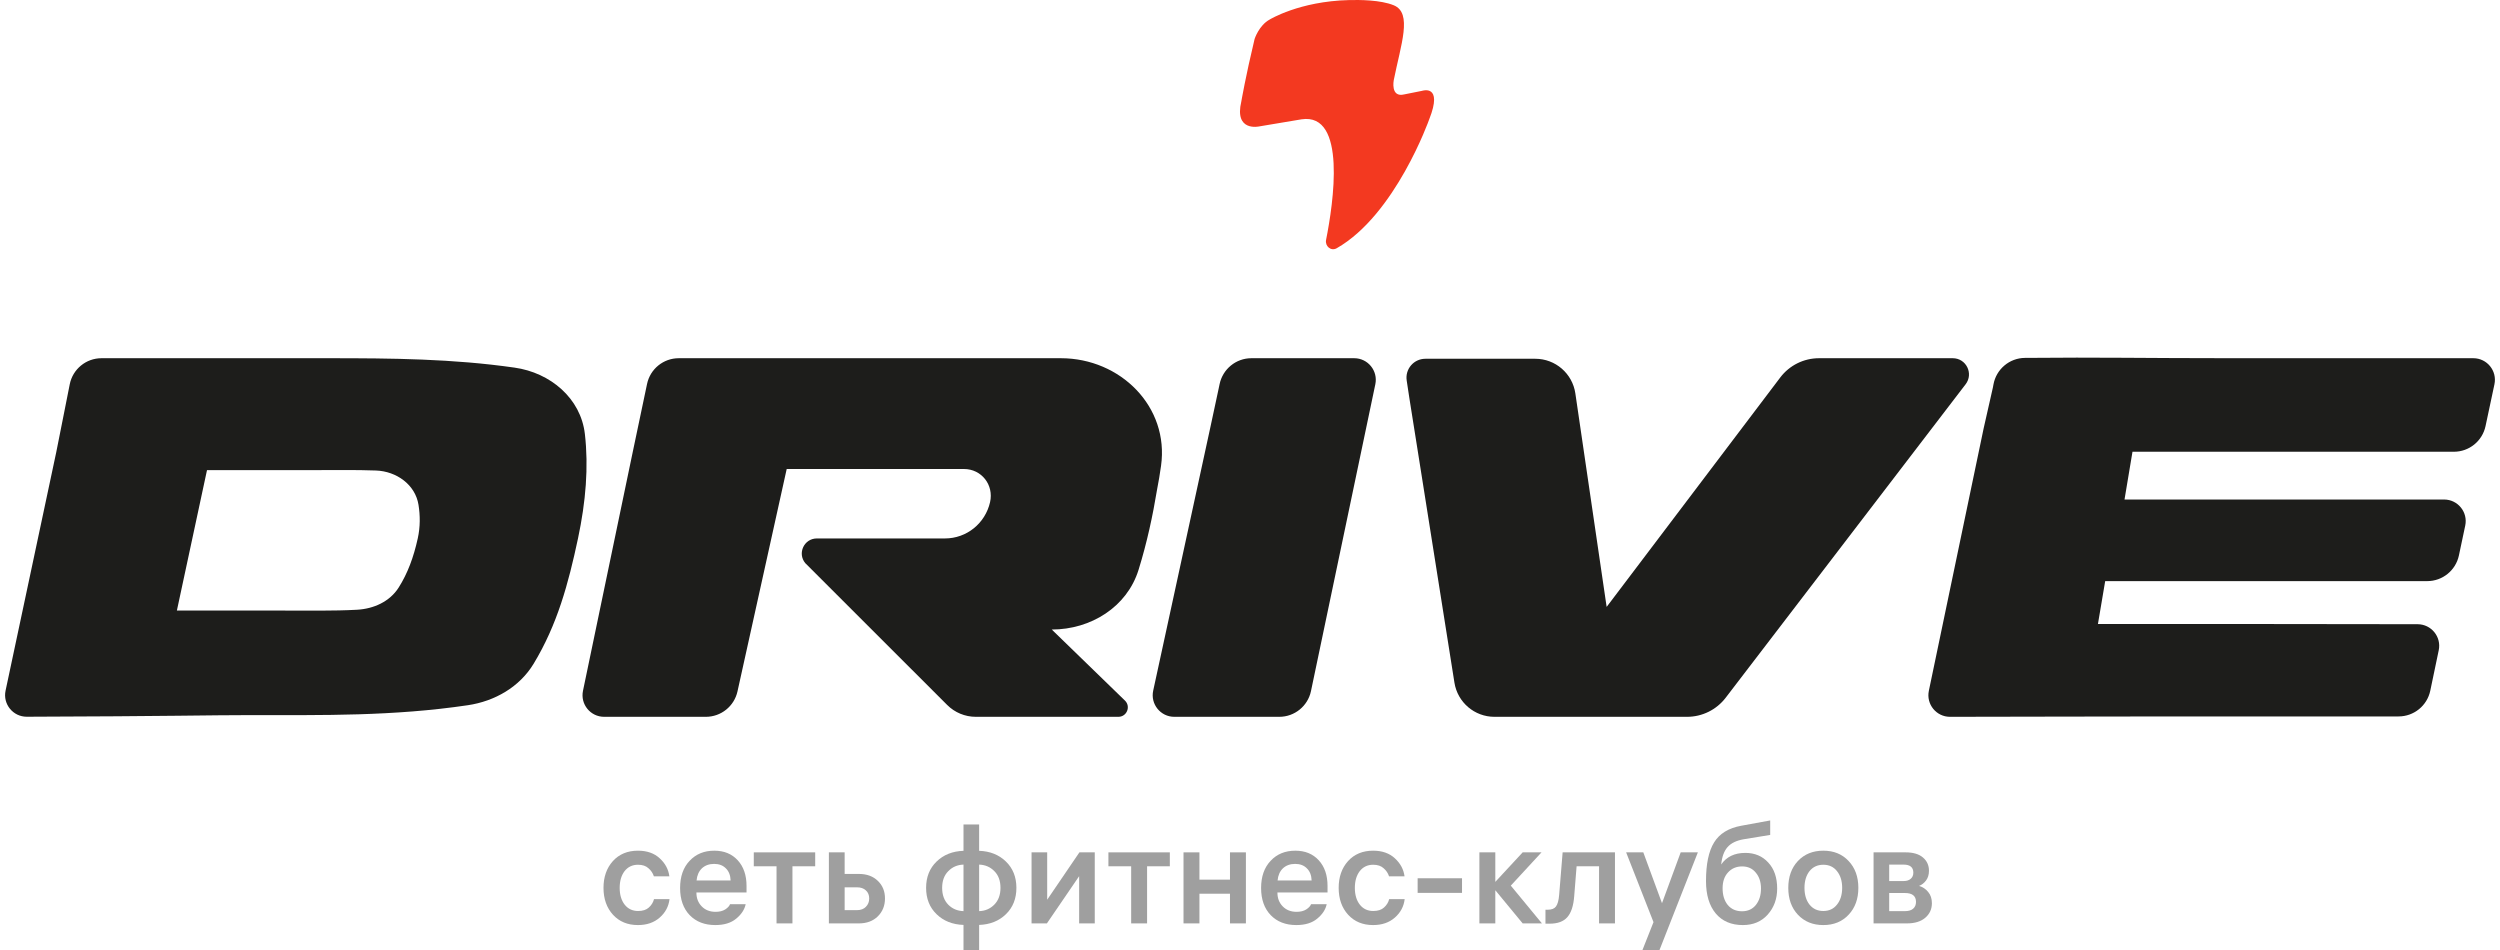
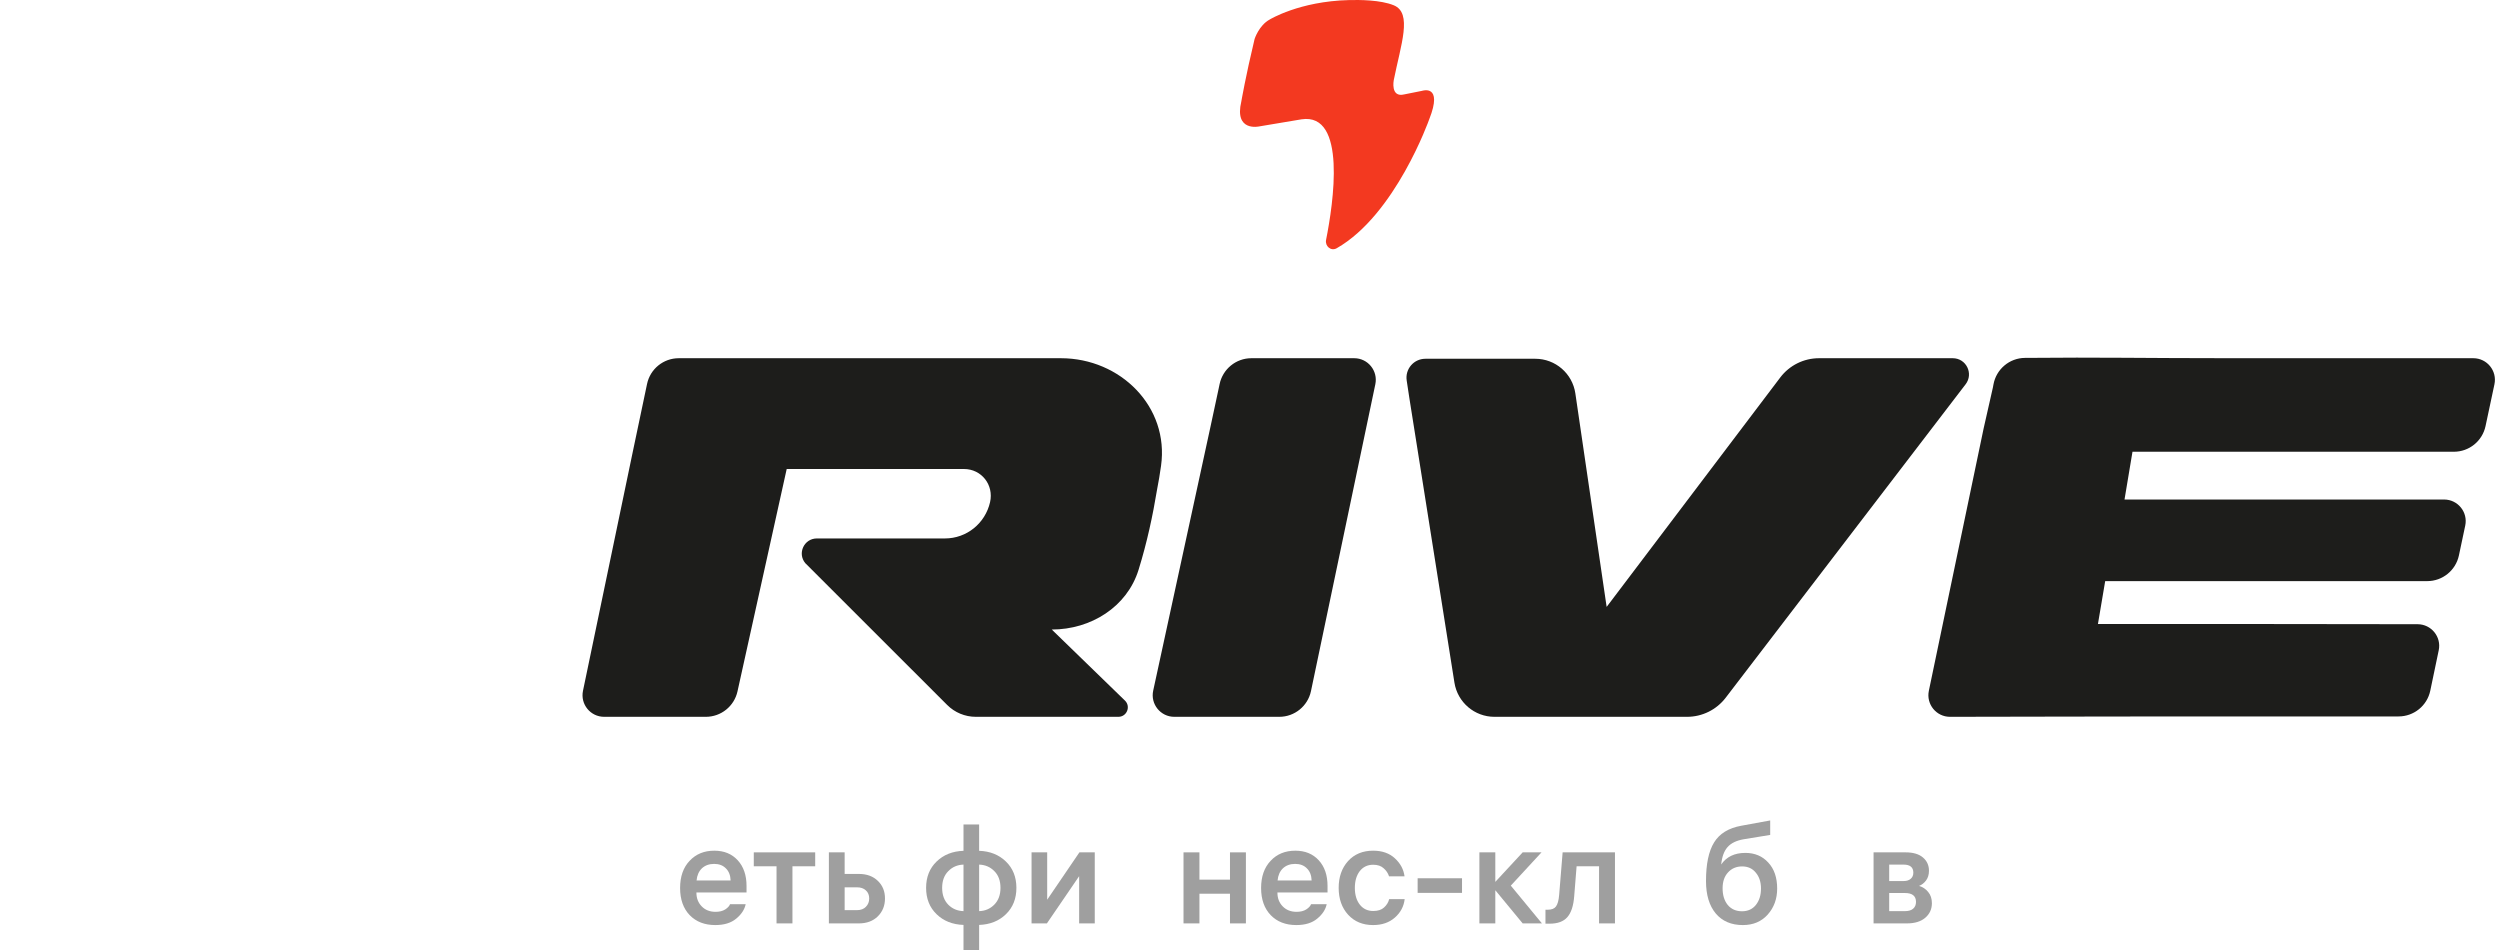
<svg xmlns="http://www.w3.org/2000/svg" width="150" height="57" viewBox="0 0 150 57" fill="none">
-   <path d="M38.286 54.66C38.566 54.66 38.781 54.59 38.931 54.451C39.088 54.311 39.191 54.144 39.241 53.949H40.171C40.12 54.384 39.925 54.752 39.584 55.053C39.244 55.353 38.809 55.504 38.278 55.504C37.658 55.504 37.159 55.298 36.779 54.885C36.4 54.467 36.21 53.93 36.21 53.272C36.21 52.62 36.397 52.085 36.771 51.667C37.151 51.249 37.653 51.041 38.278 51.041C38.82 51.041 39.255 51.194 39.584 51.5C39.914 51.801 40.106 52.16 40.162 52.578H39.233C39.171 52.389 39.062 52.227 38.906 52.094C38.755 51.954 38.546 51.885 38.278 51.885C37.943 51.885 37.675 52.013 37.474 52.269C37.279 52.526 37.181 52.86 37.181 53.272C37.181 53.69 37.282 54.027 37.483 54.283C37.684 54.534 37.952 54.66 38.286 54.66Z" fill="#9F9F9F" />
  <path d="M44.792 53.548H41.785V53.565C41.785 53.894 41.891 54.166 42.104 54.384C42.316 54.601 42.592 54.71 42.933 54.71C43.167 54.71 43.36 54.662 43.51 54.568C43.667 54.467 43.764 54.361 43.803 54.25H44.741C44.674 54.573 44.484 54.863 44.172 55.119C43.865 55.376 43.446 55.504 42.916 55.504C42.279 55.504 41.769 55.306 41.383 54.91C40.998 54.509 40.806 53.966 40.806 53.281C40.806 52.595 40.995 52.052 41.375 51.651C41.755 51.244 42.249 51.041 42.857 51.041C43.443 51.041 43.912 51.233 44.264 51.617C44.616 52.002 44.792 52.514 44.792 53.155V53.548ZM42.849 51.834C42.547 51.834 42.302 51.924 42.112 52.102C41.928 52.28 41.822 52.523 41.794 52.829H43.837C43.826 52.517 43.731 52.275 43.552 52.102C43.379 51.924 43.145 51.834 42.849 51.834Z" fill="#9F9F9F" />
  <path d="M45.227 51.977V51.141H48.912V51.977H47.547V55.404H46.592V51.977H45.227Z" fill="#9F9F9F" />
  <path d="M50.679 51.141V52.436H51.533C52.008 52.436 52.388 52.576 52.672 52.854C52.957 53.127 53.099 53.478 53.099 53.907C53.099 54.342 52.954 54.701 52.664 54.986C52.379 55.264 52.002 55.404 51.533 55.404H49.733V51.141H50.679ZM51.416 53.239H50.679V54.609H51.416C51.645 54.609 51.824 54.543 51.952 54.409C52.086 54.275 52.153 54.108 52.153 53.907C52.153 53.707 52.086 53.545 51.952 53.423C51.824 53.3 51.645 53.239 51.416 53.239Z" fill="#9F9F9F" />
  <path d="M58.748 51.049C59.401 51.071 59.937 51.286 60.356 51.693C60.775 52.099 60.984 52.626 60.984 53.272C60.984 53.919 60.775 54.445 60.356 54.852C59.937 55.259 59.401 55.473 58.748 55.495V57H57.81V55.495C57.151 55.473 56.613 55.259 56.194 54.852C55.775 54.445 55.566 53.919 55.566 53.272C55.566 52.626 55.775 52.099 56.194 51.693C56.613 51.286 57.151 51.071 57.81 51.049V49.469H58.748V51.049ZM57.81 54.668V51.876C57.447 51.888 57.143 52.018 56.898 52.269C56.652 52.514 56.529 52.849 56.529 53.272C56.529 53.696 56.652 54.033 56.898 54.283C57.143 54.529 57.447 54.657 57.81 54.668ZM60.029 53.272C60.029 52.849 59.907 52.514 59.661 52.269C59.415 52.018 59.111 51.888 58.748 51.876V54.668C59.111 54.657 59.415 54.526 59.661 54.275C59.907 54.024 60.029 53.69 60.029 53.272Z" fill="#9F9F9F" />
  <path d="M65.686 51.141V55.404H64.749V52.57L62.814 55.404H61.893V51.141H62.831V53.983L64.765 51.141H65.686Z" fill="#9F9F9F" />
-   <path d="M66.505 51.977V51.141H70.19V51.977H68.825V55.404H67.87V51.977H66.505Z" fill="#9F9F9F" />
  <path d="M71.966 55.404H71.011V51.141H71.966V52.779H73.799V51.141H74.754V55.404H73.799V53.623H71.966V55.404Z" fill="#9F9F9F" />
  <path d="M79.652 53.548H76.646V53.565C76.646 53.894 76.752 54.166 76.964 54.384C77.177 54.601 77.453 54.71 77.793 54.71C78.028 54.71 78.221 54.662 78.371 54.568C78.528 54.467 78.625 54.361 78.664 54.25H79.602C79.535 54.573 79.345 54.863 79.033 55.119C78.726 55.376 78.307 55.504 77.777 55.504C77.14 55.504 76.629 55.306 76.244 54.91C75.859 54.509 75.666 53.966 75.666 53.281C75.666 52.595 75.856 52.052 76.236 51.651C76.615 51.244 77.11 51.041 77.718 51.041C78.304 51.041 78.773 51.233 79.125 51.617C79.477 52.002 79.652 52.514 79.652 53.155V53.548ZM77.71 51.834C77.408 51.834 77.163 51.924 76.973 52.102C76.789 52.28 76.683 52.523 76.655 52.829H78.698C78.687 52.517 78.592 52.275 78.413 52.102C78.24 51.924 78.006 51.834 77.71 51.834Z" fill="#9F9F9F" />
  <path d="M82.396 54.66C82.675 54.66 82.89 54.59 83.041 54.451C83.197 54.311 83.301 54.144 83.351 53.949H84.28C84.23 54.384 84.035 54.752 83.694 55.053C83.354 55.353 82.918 55.504 82.388 55.504C81.768 55.504 81.269 55.298 80.889 54.885C80.509 54.467 80.32 53.93 80.32 53.272C80.32 52.62 80.507 52.085 80.881 51.667C81.26 51.249 81.763 51.041 82.388 51.041C82.929 51.041 83.365 51.194 83.694 51.5C84.023 51.801 84.216 52.16 84.272 52.578H83.343C83.281 52.389 83.172 52.227 83.016 52.094C82.865 51.954 82.656 51.885 82.388 51.885C82.053 51.885 81.785 52.013 81.584 52.269C81.389 52.526 81.291 52.86 81.291 53.272C81.291 53.69 81.391 54.027 81.592 54.283C81.793 54.534 82.061 54.66 82.396 54.66Z" fill="#9F9F9F" />
  <path d="M85.058 53.573V52.696H87.721V53.573H85.058Z" fill="#9F9F9F" />
  <path d="M89.719 55.404H88.764V51.141H89.719V52.913L91.36 51.141H92.491L90.648 53.138L92.516 55.404H91.36L89.719 53.414V55.404Z" fill="#9F9F9F" />
  <path d="M92.728 55.42V54.584H92.862C93.097 54.584 93.261 54.52 93.356 54.392C93.457 54.258 93.521 54.027 93.549 53.699L93.758 51.141H96.898V55.404H95.944V51.977H94.596L94.453 53.765C94.409 54.35 94.269 54.774 94.034 55.036C93.806 55.292 93.457 55.42 92.988 55.42H92.728Z" fill="#9F9F9F" />
-   <path d="M100.842 51.141H101.872L99.57 57H98.548L99.21 55.328L97.568 51.141H98.598L99.72 54.192L100.842 51.141Z" fill="#9F9F9F" />
  <path d="M104.721 51.174C105.285 51.174 105.743 51.367 106.094 51.751C106.452 52.135 106.63 52.656 106.63 53.314C106.63 53.932 106.44 54.453 106.061 54.877C105.687 55.295 105.19 55.504 104.57 55.504C103.878 55.504 103.337 55.273 102.946 54.81C102.555 54.342 102.36 53.693 102.36 52.863C102.36 51.843 102.521 51.071 102.845 50.547C103.169 50.018 103.713 49.684 104.478 49.544L106.212 49.227V50.096L104.621 50.355C104.179 50.433 103.856 50.592 103.649 50.831C103.443 51.066 103.317 51.411 103.272 51.868C103.591 51.406 104.073 51.174 104.721 51.174ZM104.52 54.676C104.872 54.676 105.148 54.551 105.349 54.3C105.556 54.044 105.659 53.715 105.659 53.314C105.659 52.924 105.556 52.606 105.349 52.361C105.148 52.11 104.875 51.985 104.528 51.985C104.182 51.985 103.9 52.105 103.683 52.344C103.465 52.578 103.356 52.896 103.356 53.297C103.356 53.71 103.459 54.044 103.666 54.3C103.878 54.551 104.163 54.676 104.52 54.676Z" fill="#9F9F9F" />
-   <path d="M107.875 51.659C108.266 51.247 108.774 51.041 109.399 51.041C110.024 51.041 110.53 51.247 110.915 51.659C111.306 52.071 111.501 52.609 111.501 53.272C111.501 53.935 111.306 54.473 110.915 54.885C110.53 55.298 110.024 55.504 109.399 55.504C108.774 55.504 108.266 55.298 107.875 54.885C107.49 54.473 107.297 53.935 107.297 53.272C107.297 52.609 107.49 52.071 107.875 51.659ZM108.57 54.275C108.777 54.532 109.053 54.66 109.399 54.66C109.745 54.66 110.019 54.532 110.22 54.275C110.426 54.019 110.53 53.684 110.53 53.272C110.53 52.86 110.426 52.526 110.22 52.269C110.019 52.013 109.745 51.885 109.399 51.885C109.053 51.885 108.777 52.013 108.57 52.269C108.369 52.526 108.269 52.86 108.269 53.272C108.269 53.684 108.369 54.019 108.57 54.275Z" fill="#9F9F9F" />
  <path d="M112.414 55.404V51.141H114.332C114.789 51.141 115.138 51.244 115.378 51.45C115.618 51.656 115.738 51.921 115.738 52.244C115.738 52.478 115.68 52.673 115.562 52.829C115.451 52.98 115.311 53.088 115.144 53.155C115.361 53.217 115.543 53.336 115.688 53.515C115.839 53.693 115.914 53.919 115.914 54.192C115.914 54.548 115.78 54.841 115.512 55.069C115.25 55.292 114.884 55.404 114.415 55.404H112.414ZM114.298 53.581H113.352V54.668H114.298C114.51 54.668 114.672 54.621 114.784 54.526C114.901 54.426 114.96 54.289 114.96 54.116C114.96 53.76 114.739 53.581 114.298 53.581ZM114.214 51.876H113.352V52.863H114.214C114.398 52.863 114.541 52.818 114.641 52.729C114.747 52.64 114.8 52.517 114.8 52.361C114.8 52.038 114.605 51.876 114.214 51.876Z" fill="#9F9F9F" />
-   <path d="M21.419 36.585C22.416 36.531 23.383 36.099 23.918 35.256C24.462 34.399 24.817 33.432 25.065 32.307C25.221 31.601 25.212 30.926 25.11 30.288C24.916 29.077 23.789 28.277 22.563 28.231C21.331 28.184 20.067 28.209 18.291 28.209C15.581 28.209 14.224 28.209 12.42 28.209L10.613 36.633C12.429 36.633 13.866 36.633 16.576 36.633C18.579 36.633 19.996 36.662 21.419 36.585ZM30.878 22.058C33.019 22.363 34.847 23.893 35.093 26.042C35.319 28.014 35.151 30.087 34.68 32.307C34.103 35.021 33.436 37.481 32.018 39.824C31.173 41.221 29.686 42.073 28.071 42.313C23.584 42.979 19.343 42.906 15.141 42.906C12.584 42.906 10.167 42.977 1.607 43.004C0.782 43.007 0.162 42.247 0.334 41.439L3.374 27.137L3.816 24.916L4.184 23.059C4.364 22.149 5.163 21.493 6.091 21.493C10.851 21.493 13.002 21.493 18.53 21.493H19.726C23.544 21.493 27.156 21.526 30.878 22.058Z" fill="#1D1D1B" />
  <path d="M44.249 41.485C44.052 42.375 43.263 43.009 42.351 43.009H36.248C35.426 43.009 34.811 42.253 34.979 41.448L37.951 27.184L38.629 23.96L38.823 23.037C39.012 22.137 39.806 21.493 40.726 21.493H54.819C58.061 21.493 60.947 21.493 63.651 21.493C67.23 21.493 70.162 24.408 69.662 27.951C69.592 28.449 69.514 28.92 69.429 29.347C69.165 30.946 68.823 32.544 68.314 34.188C67.622 36.422 65.445 37.772 63.106 37.772L67.497 42.035C67.862 42.389 67.611 43.009 67.102 43.009H58.548C57.904 43.009 57.286 42.753 56.83 42.297L48.319 33.791C47.826 33.204 48.244 32.307 49.011 32.307H55.88H56.106C56.322 32.307 56.517 32.307 56.696 32.307C58 32.307 59.115 31.401 59.404 30.13C59.639 29.097 58.895 28.14 57.836 28.14C56.551 28.14 55.255 28.14 53.622 28.14H47.202L44.249 41.485Z" fill="#1D1D1B" />
  <path fill-rule="evenodd" clip-rule="evenodd" d="M75.083 21.493C74.158 21.493 73.362 22.146 73.175 23.052C73.152 23.164 73.132 23.259 73.118 23.323C72.863 24.519 72.64 25.552 72.64 25.552L69.192 41.438C69.016 42.245 69.632 43.009 70.458 43.009H76.756C77.676 43.009 78.47 42.364 78.659 41.464L82.52 23.055C82.689 22.25 82.075 21.493 81.252 21.493H75.083Z" fill="#1D1D1B" />
  <path d="M96.405 36.406L106.815 22.649C107.366 21.921 108.227 21.493 109.14 21.493H117.166C117.971 21.493 118.427 22.416 117.938 23.055L103.54 41.865C102.988 42.586 102.131 43.009 101.224 43.009C99.211 43.009 99.508 43.009 97.043 43.009C94.56 43.009 92.165 43.009 89.666 43.009C88.471 43.009 87.453 42.139 87.266 40.959L85.041 26.906L84.562 23.888L84.402 22.831C84.297 22.144 84.829 21.526 85.523 21.526H92.117C93.323 21.526 94.346 22.41 94.521 23.604L96.397 36.406C96.804 36.406 93.773 36.406 94.531 36.406C95.289 36.406 95.847 36.406 96.405 36.406Z" fill="#1D1D1B" />
  <path d="M145.055 37.453C145.878 37.454 146.493 38.21 146.324 39.015L145.817 41.44C145.629 42.341 144.835 42.986 143.914 42.986C139.232 42.986 135.012 42.986 130.541 42.986C126.095 42.986 121.528 43.005 117 43.009C116.177 43.009 115.563 42.253 115.731 41.448L119.018 25.705L119.575 23.244L119.608 23.066C119.774 22.152 120.565 21.483 121.494 21.474C126.046 21.429 128.583 21.493 133.93 21.493L136.642 21.493C140.432 21.493 144.371 21.493 148.399 21.493C149.223 21.493 149.838 22.253 149.666 23.059L149.132 25.567C148.941 26.464 148.149 27.105 147.231 27.105C143.794 27.105 139.641 27.105 136.522 27.105C133.812 27.105 130.659 27.105 127.949 27.105L127.471 29.971H146.646C147.47 29.971 148.085 30.73 147.914 31.535L147.535 33.325C147.345 34.224 146.552 34.867 145.633 34.867H126.311L125.876 37.441H135.605C139.005 37.441 141.826 37.45 145.055 37.453Z" fill="#1D1D1B" />
  <path fill-rule="evenodd" clip-rule="evenodd" d="M76.18 1.172C75.536 1.523 75.276 2.337 75.276 2.337C74.738 4.579 74.479 6.09 74.479 6.09C74.043 7.921 75.542 7.587 75.542 7.587L78.095 7.159C80.82 6.749 80.001 12.197 79.565 14.391C79.489 14.774 79.862 15.088 80.201 14.895C83.731 12.885 85.753 7.159 85.753 7.159C86.604 5.021 85.328 5.449 85.328 5.449L84.264 5.662C83.413 5.876 83.626 4.807 83.626 4.807C84.051 2.669 84.761 0.782 83.626 0.317C82.827 -0.01 81.562 -0.011 80.93 0.005C77.954 0.079 76.18 1.172 76.18 1.172Z" fill="#F33920" />
</svg>